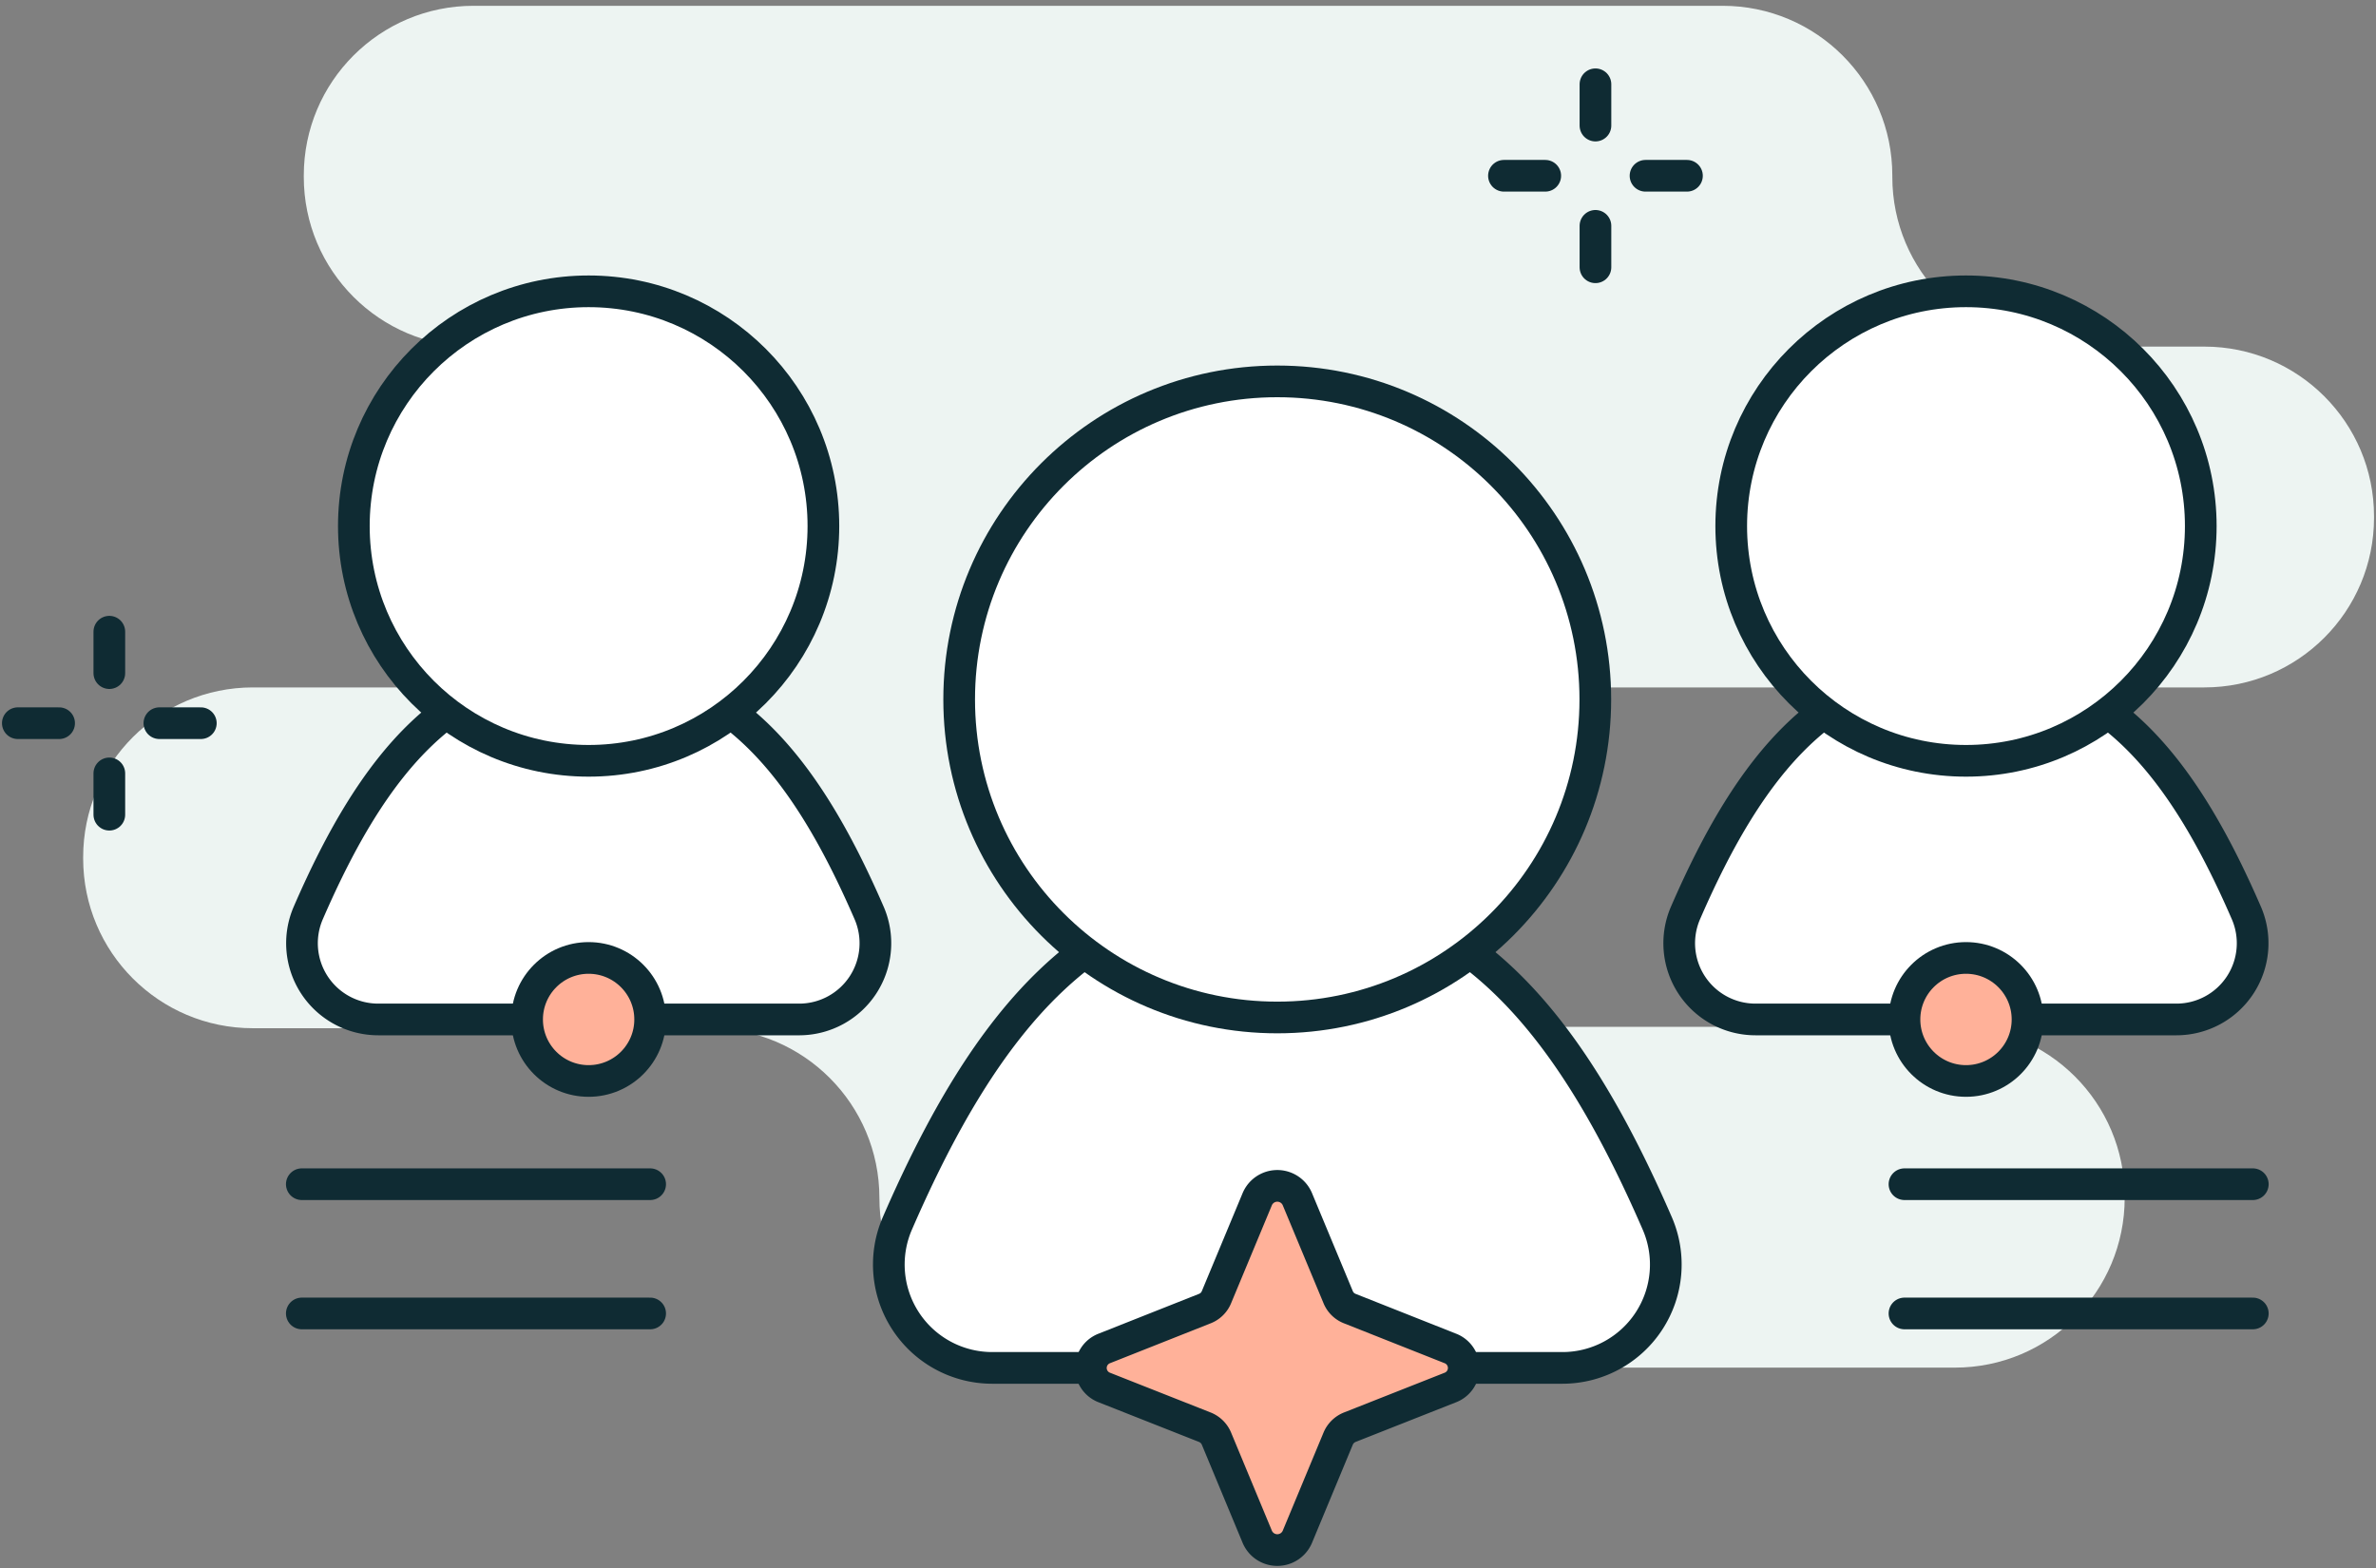
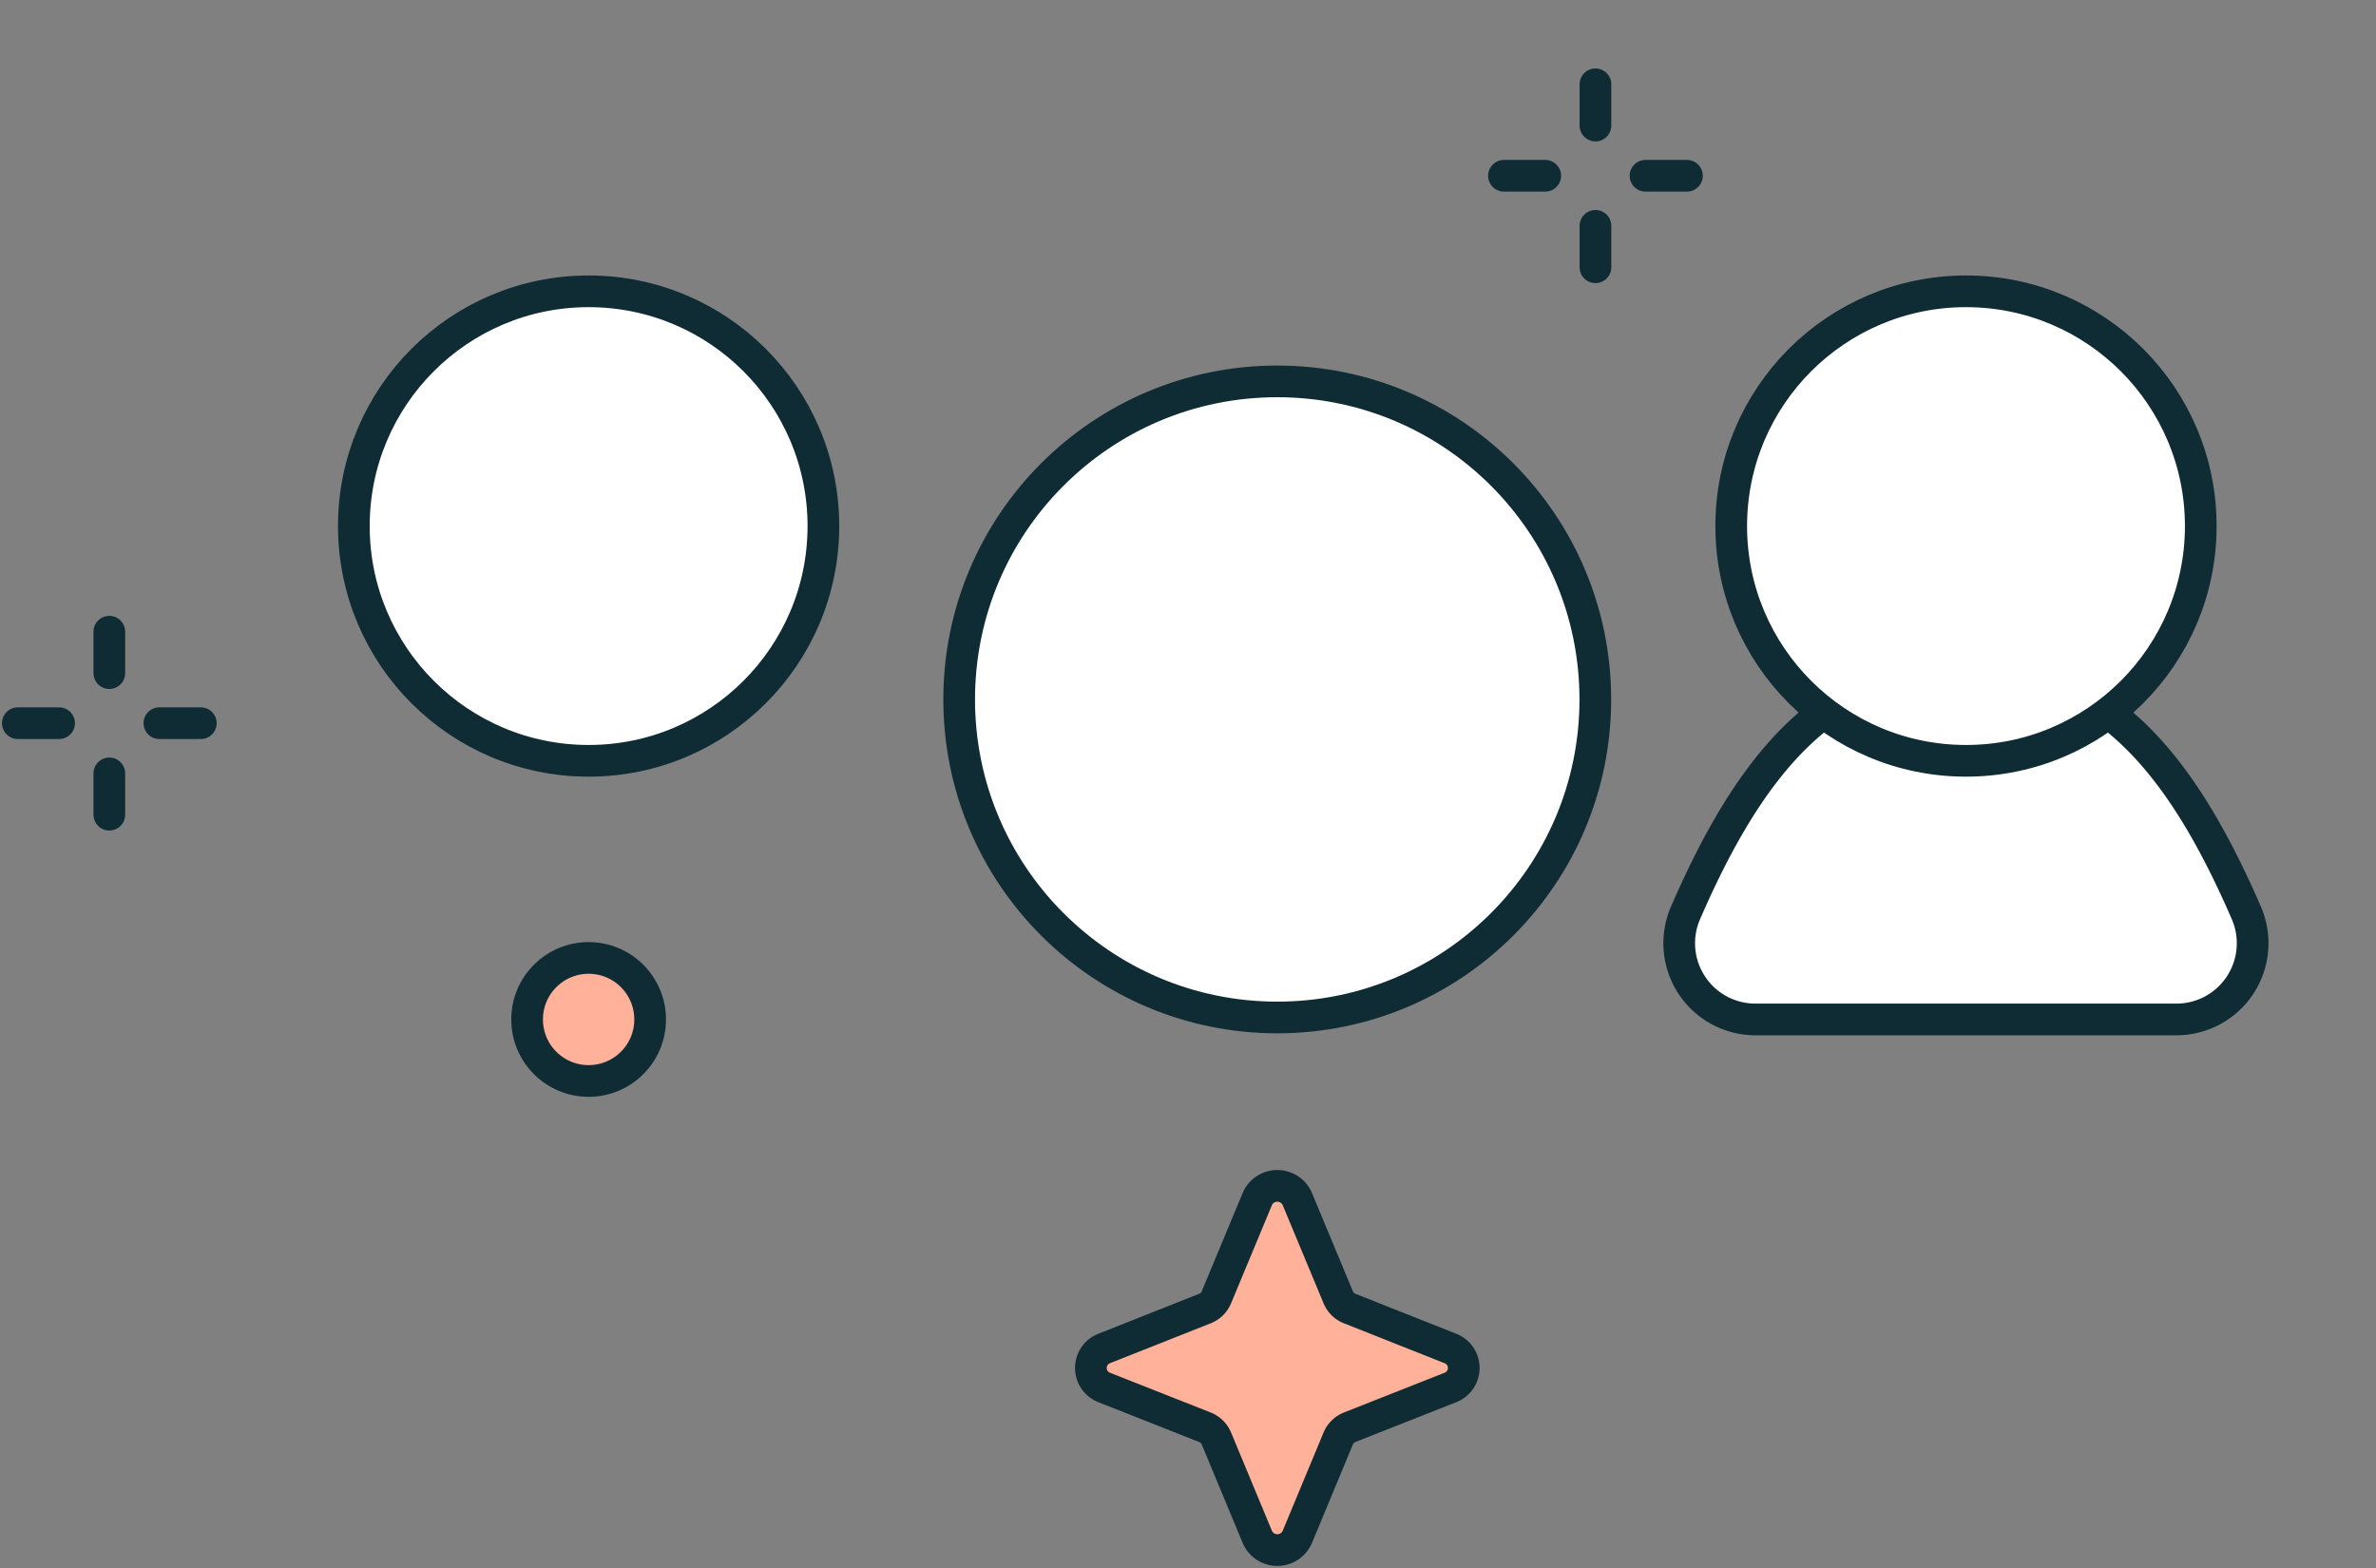
<svg xmlns="http://www.w3.org/2000/svg" width="300" height="198" viewBox="0 0 300 198">
  <rect x="0" y="0" width="300" height="198" fill="#808080" stroke="none" />
  <g fill="none" fill-rule="evenodd" transform="translate(1)">
-     <path fill="#EDF4F2" fill-rule="nonzero" d="M298.75 65.375v-.179c0-11.834-9.594-21.428-21.429-21.428h-17.964c-11.835 0-21.428-9.594-21.428-21.429v-.178c0-11.835-9.594-21.429-21.429-21.429H58.786c-11.835 0-21.429 9.594-21.429 21.429v.178c0 11.835 9.594 21.429 21.429 21.429h18c11.834 0 21.428 9.594 21.428 21.428v.179c0 11.835-9.594 21.429-21.428 21.429H30.929c-11.835 0-21.429 9.593-21.429 21.428v.179c0 11.834 9.594 21.428 21.429 21.428h57.678c11.835 0 21.429 9.594 21.429 21.429 0 11.835 9.594 21.428 21.428 21.428H245.84c11.835 0 21.429-9.593 21.429-21.428v-.179c0-11.834-9.594-21.428-21.429-21.428h-57.643c-11.834 0-21.428-9.594-21.428-21.429 0-11.835 9.594-21.428 21.428-21.428h89.125c11.835 0 21.429-9.594 21.429-21.429z" />
-     <path stroke="#0F2B33" stroke-linecap="round" stroke-linejoin="round" stroke-width="4" d="M37.107 149.536H81.09M37.107 165.857H81.09M239.464 149.536h43.982M239.464 165.857h43.982" />
-     <path fill="#FFF" fill-rule="nonzero" stroke="#0F2B33" stroke-linecap="round" stroke-linejoin="round" stroke-width="4" d="M196.286 172.732a13.054 13.054 0 0 0 11.964-18.25c-11.16-25.696-24.643-42.071-47.982-42.071-23.34 0-36.804 16.375-47.964 42.071a13.054 13.054 0 0 0 11.964 18.25h72.018z" />
    <circle cx="160.268" cy="88.321" r="40.161" fill="#FFF" fill-rule="nonzero" stroke="#0F2B33" stroke-linecap="round" stroke-linejoin="round" stroke-width="4" />
    <path stroke="#0F2B33" stroke-linecap="round" stroke-linejoin="round" stroke-width="4" d="M12.804 79.768V85M12.804 97.66v5.215M24.357 91.321h-5.232M6.464 91.321H1.25M200.446 10.643v5.214M200.446 28.518v5.232M212 22.196h-5.232M194.107 22.196h-5.214" />
    <path fill="#FFF" fill-rule="nonzero" stroke="#0F2B33" stroke-linecap="round" stroke-linejoin="round" stroke-width="4" d="M273.804 128.732a9.625 9.625 0 0 0 8.821-13.464c-8.232-18.982-18.179-31.054-35.393-31.054-17.214 0-27.178 12.072-35.41 31.054a9.625 9.625 0 0 0 8.82 13.464h53.162z" />
    <circle cx="247.232" cy="66.429" r="29.643" fill="#FFF" fill-rule="nonzero" stroke="#0F2B33" stroke-linecap="round" stroke-linejoin="round" stroke-width="4" />
-     <path fill="#FFF" fill-rule="nonzero" stroke="#0F2B33" stroke-linecap="round" stroke-linejoin="round" stroke-width="4" d="M46.75 128.732a9.625 9.625 0 0 1-8.821-13.464C46.16 96.286 56.107 84.214 73.32 84.214c17.215 0 27.179 12.072 35.411 31.054A9.625 9.625 0 0 1 100 128.732H46.75z" />
    <circle cx="73.321" cy="66.429" r="29.643" fill="#FFF" fill-rule="nonzero" stroke="#0F2B33" stroke-linecap="round" stroke-linejoin="round" stroke-width="4" />
    <path fill="#FFB199" fill-rule="nonzero" stroke="#0F2B33" stroke-linecap="round" stroke-linejoin="round" stroke-width="4" d="M169.446 180.214l12.661-5a2.643 2.643 0 0 0 0-4.946l-12.66-5.018a2.607 2.607 0 0 1-1.5-1.482l-5.143-12.357a2.75 2.75 0 0 0-5.054 0l-5.143 12.357a2.607 2.607 0 0 1-1.5 1.482l-12.66 5.018a2.643 2.643 0 0 0 0 4.946l12.66 5a2.66 2.66 0 0 1 1.5 1.482l5.143 12.375a2.75 2.75 0 0 0 5.054 0l5.142-12.375a2.66 2.66 0 0 1 1.5-1.482z" />
    <circle cx="73.321" cy="128.732" r="7.768" fill="#FFB199" fill-rule="nonzero" stroke="#0F2B33" stroke-linecap="round" stroke-linejoin="round" stroke-width="4" />
-     <circle cx="247.232" cy="128.732" r="7.768" fill="#FFB199" fill-rule="nonzero" stroke="#0F2B33" stroke-linecap="round" stroke-linejoin="round" stroke-width="4" />
  </g>
</svg>